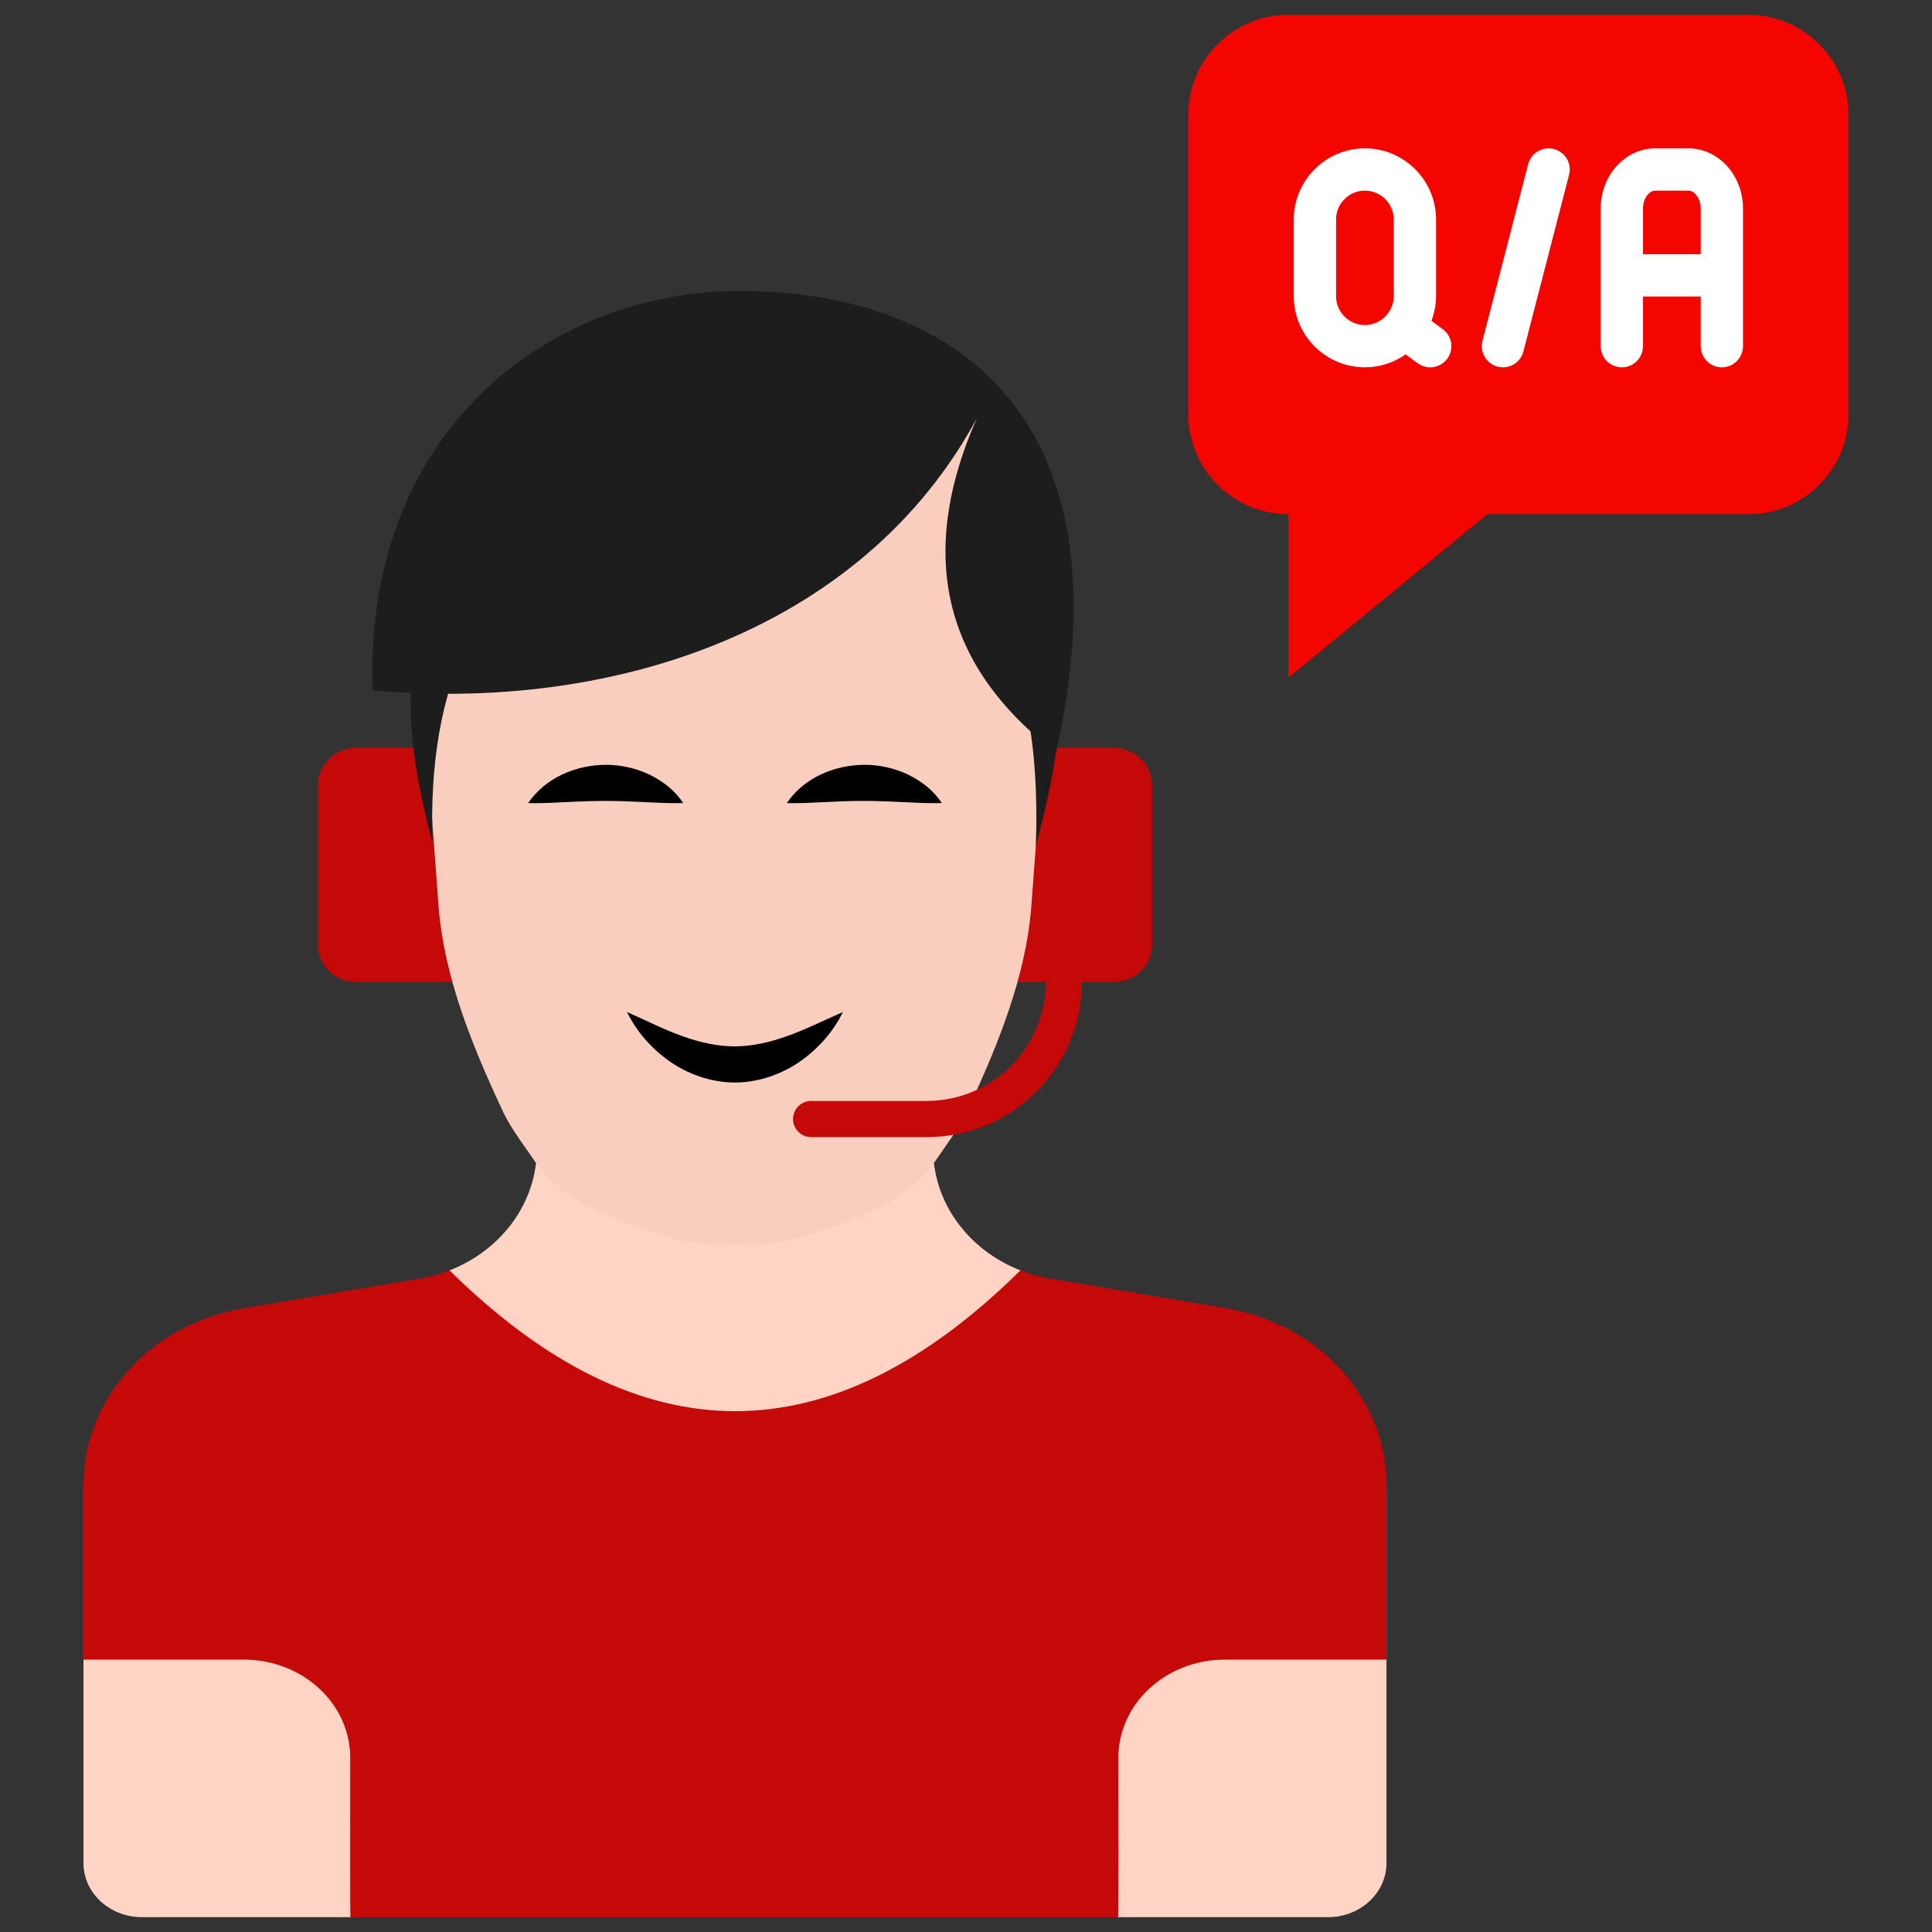
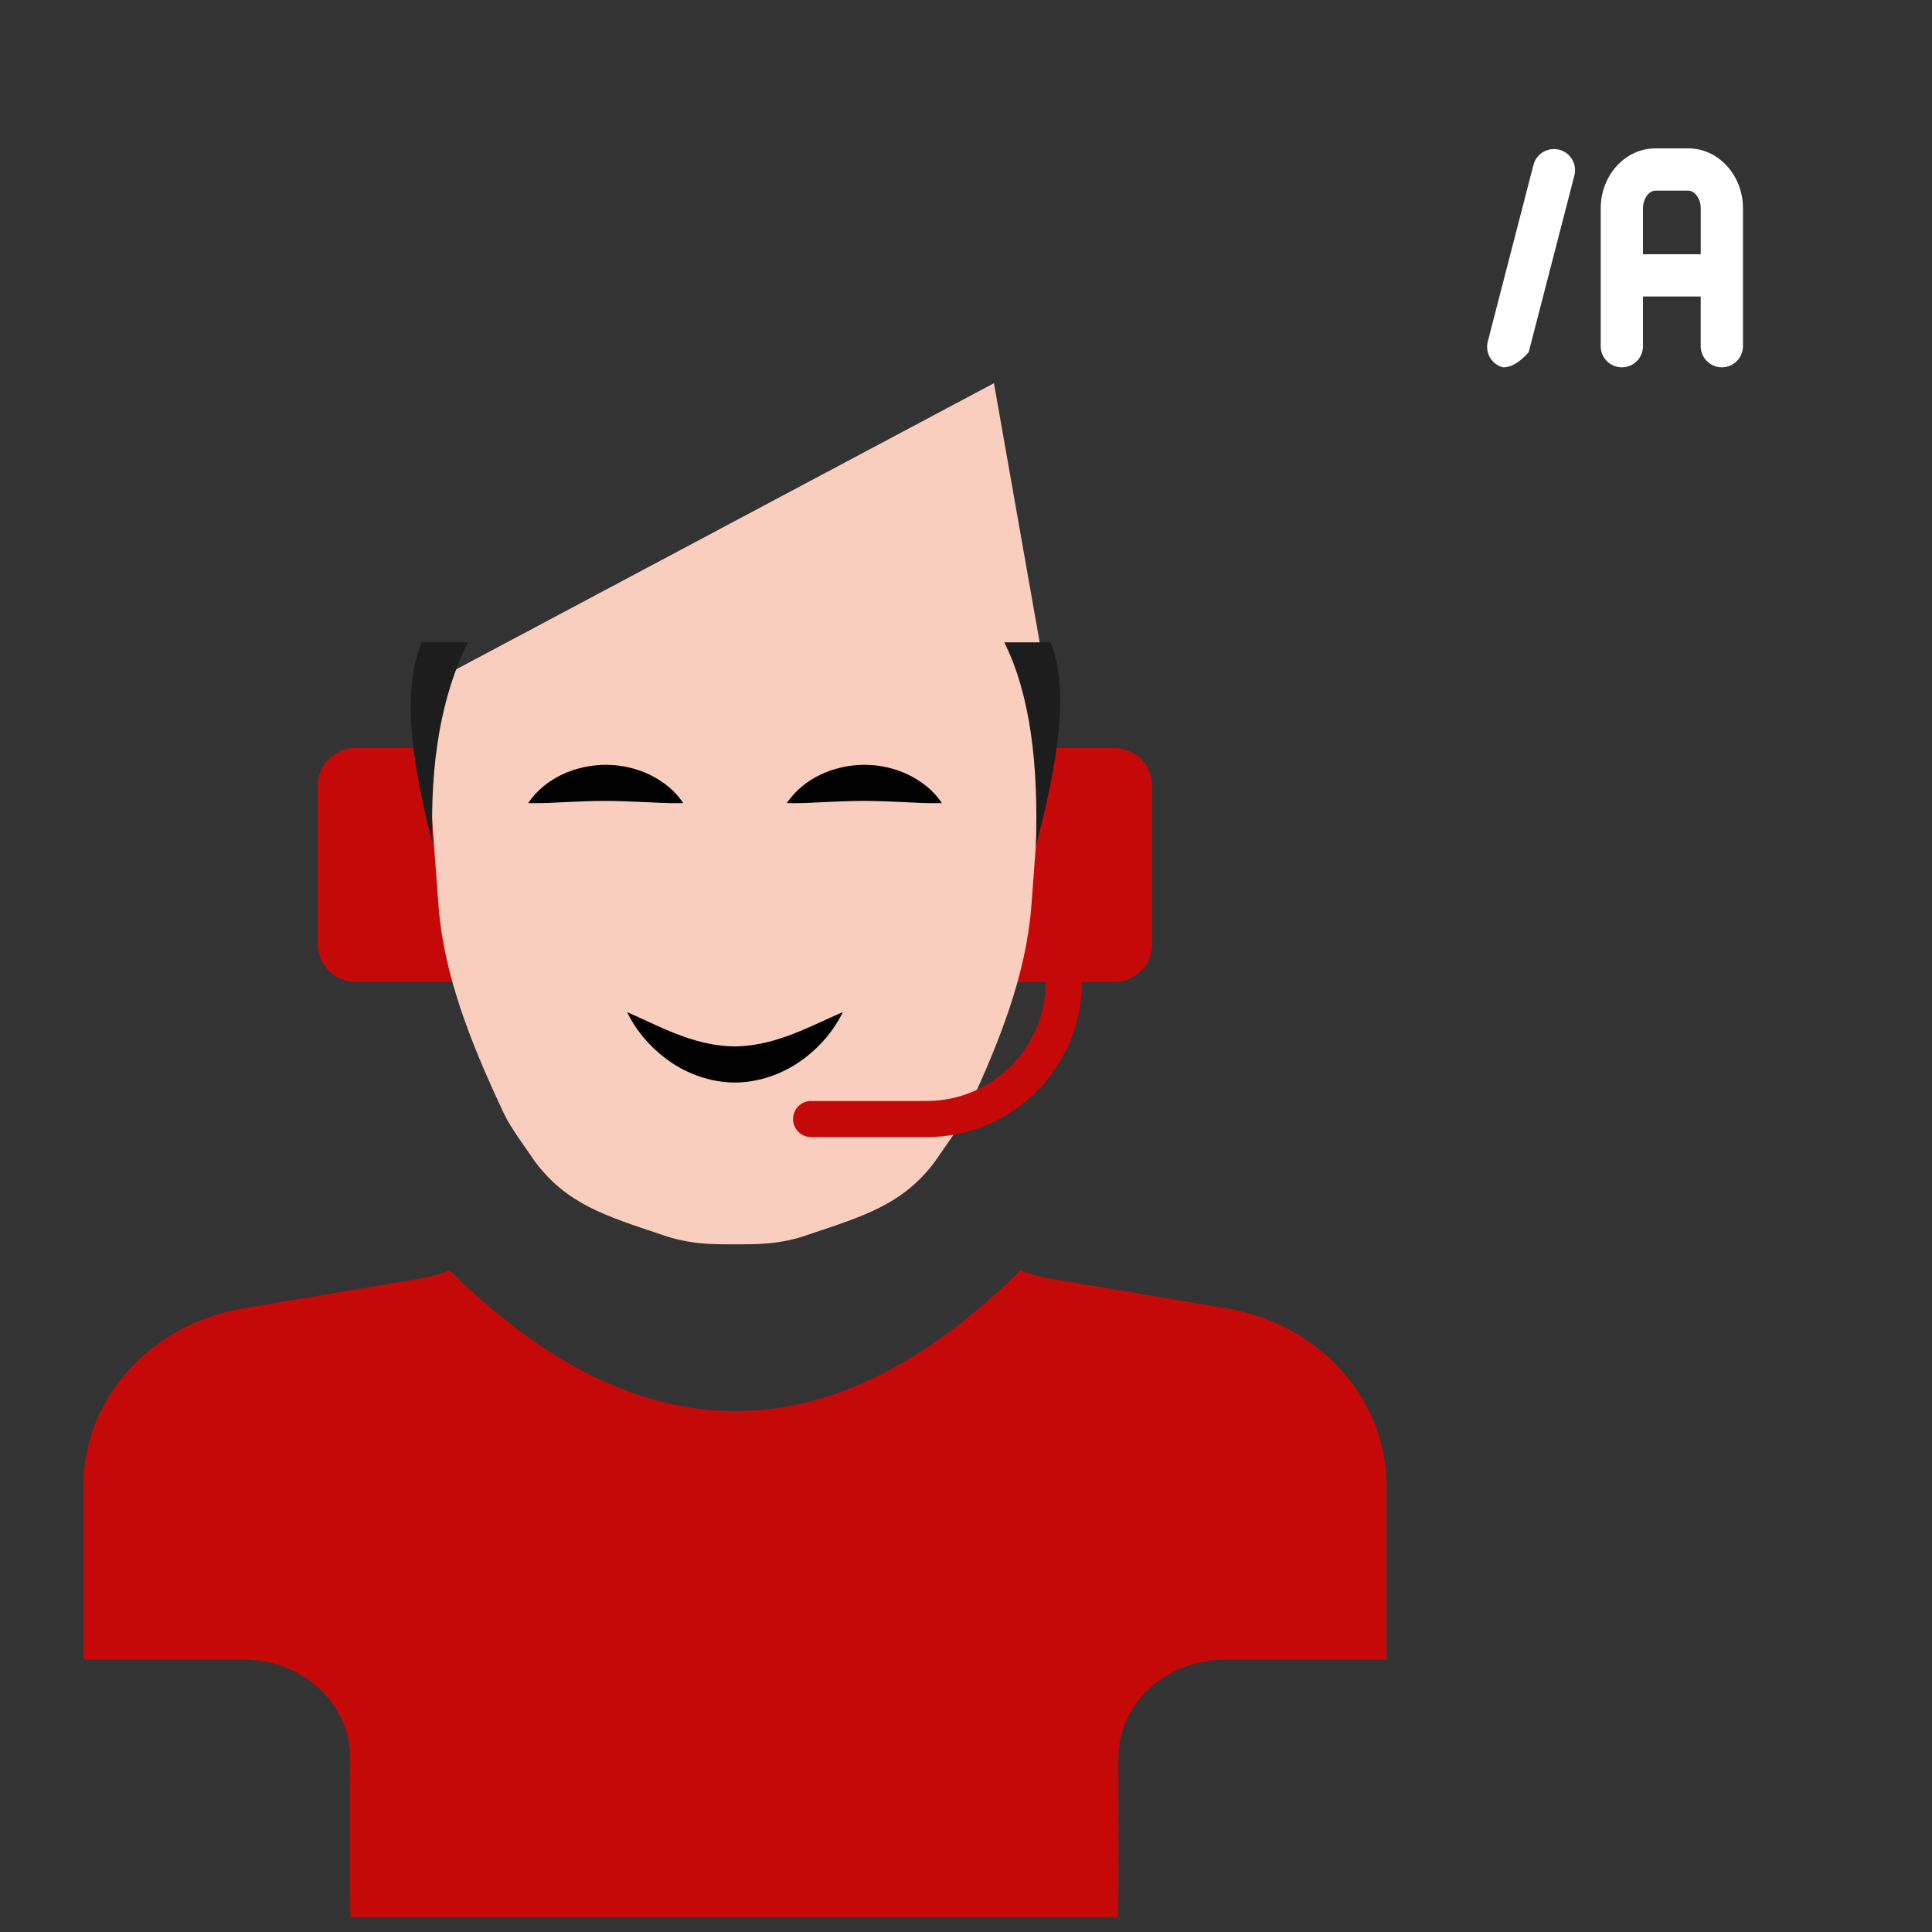
<svg xmlns="http://www.w3.org/2000/svg" version="1.1" width="256" height="256" viewBox="0 0 256 256" xml:space="preserve">
  <rect x="0" y="0" width="256" height="256" fill="#333333" stroke="none" />
  <desc>Created with Fabric.js 1.7.22</desc>
  <defs>
</defs>
  <g transform="translate(128 128) scale(0.72 0.72)" style="">
    <g style="stroke: none; stroke-width: 0; stroke-dasharray: none; stroke-linecap: butt; stroke-linejoin: miter; stroke-miterlimit: 10; fill: none; fill-rule: nonzero; opacity: 1;" transform="translate(-175.05 -175.05) scale(3.89 3.89)">
-       <path d="M 69.666 23.625 l -9.411 7.729 v -7.729 c -2.617 0 -4.739 -2.122 -4.739 -4.739 V 4.739 C 55.516 2.122 57.638 0 60.255 0 h 21.757 c 2.617 0 4.739 2.122 4.739 4.739 v 14.147 c 0 2.617 -2.122 4.739 -4.739 4.739 H 69.666 L 69.666 23.625 z" style="stroke: none; stroke-width: 1; stroke-dasharray: none; stroke-linecap: butt; stroke-linejoin: miter; stroke-miterlimit: 10; fill: rgb(244,5,0); fill-rule: nonzero; opacity: 1;" transform=" matrix(1 0 0 1 0 0) " stroke-linecap="round" />
-       <path d="M 70.403 16.677 c -0.083 0 -0.167 -0.011 -0.251 -0.032 c -0.535 -0.139 -0.856 -0.684 -0.718 -1.219 l 2.162 -8.359 c 0.138 -0.535 0.683 -0.854 1.218 -0.718 c 0.535 0.139 0.856 0.684 0.718 1.219 l -2.162 8.359 C 71.254 16.378 70.848 16.677 70.403 16.677 z" style="stroke: none; stroke-width: 1; stroke-dasharray: none; stroke-linecap: butt; stroke-linejoin: miter; stroke-miterlimit: 10; fill: rgb(255,255,255); fill-rule: nonzero; opacity: 1;" transform=" matrix(1 0 0 1 0 0) " stroke-linecap="round" />
+       <path d="M 70.403 16.677 c -0.535 -0.139 -0.856 -0.684 -0.718 -1.219 l 2.162 -8.359 c 0.138 -0.535 0.683 -0.854 1.218 -0.718 c 0.535 0.139 0.856 0.684 0.718 1.219 l -2.162 8.359 C 71.254 16.378 70.848 16.677 70.403 16.677 z" style="stroke: none; stroke-width: 1; stroke-dasharray: none; stroke-linecap: butt; stroke-linejoin: miter; stroke-miterlimit: 10; fill: rgb(255,255,255); fill-rule: nonzero; opacity: 1;" transform=" matrix(1 0 0 1 0 0) " stroke-linecap="round" />
      <path d="M 79.174 6.318 h -1.56 c -1.426 0 -2.586 1.273 -2.586 2.839 v 6.52 c 0 0.552 0.447 1 1 1 s 1 -0.448 1 -1 v -2.35 h 2.731 v 2.35 c 0 0.552 0.447 1 1 1 s 1 -0.448 1 -1 v -6.52 C 81.76 7.591 80.6 6.318 79.174 6.318 z M 77.028 11.327 v -2.17 c 0 -0.447 0.273 -0.839 0.586 -0.839 h 1.56 c 0.313 0 0.586 0.392 0.586 0.839 v 2.17 H 77.028 z" style="stroke: none; stroke-width: 1; stroke-dasharray: none; stroke-linecap: butt; stroke-linejoin: miter; stroke-miterlimit: 10; fill: rgb(255,255,255); fill-rule: nonzero; opacity: 1;" transform=" matrix(1 0 0 1 0 0) " stroke-linecap="round" />
-       <path d="M 67.554 14.87 l -0.536 -0.393 c 0.136 -0.365 0.22 -0.754 0.22 -1.166 V 9.684 c 0 -1.856 -1.51 -3.366 -3.365 -3.366 s -3.365 1.51 -3.365 3.366 v 3.628 c 0 1.855 1.51 3.365 3.365 3.365 c 0.717 0 1.379 -0.23 1.926 -0.613 l 0.573 0.42 c 0.178 0.13 0.385 0.193 0.59 0.193 c 0.308 0 0.611 -0.142 0.808 -0.409 C 68.096 15.822 67.999 15.197 67.554 14.87 z M 62.508 13.312 V 9.684 c 0 -0.753 0.612 -1.366 1.365 -1.366 s 1.365 0.613 1.365 1.366 v 3.628 c 0 0.325 -0.119 0.62 -0.31 0.855 c -0.003 0.004 -0.008 0.006 -0.012 0.011 c -0.002 0.003 -0.002 0.005 -0.004 0.008 c -0.251 0.298 -0.621 0.492 -1.04 0.492 C 63.12 14.677 62.508 14.064 62.508 13.312 z" style="stroke: none; stroke-width: 1; stroke-dasharray: none; stroke-linecap: butt; stroke-linejoin: miter; stroke-miterlimit: 10; fill: rgb(255,255,255); fill-rule: nonzero; opacity: 1;" transform=" matrix(1 0 0 1 0 0) " stroke-linecap="round" />
      <path d="M 20.68 45.754 l -4.563 0 c -0.983 0 -1.781 -0.797 -1.781 -1.781 v -7.506 c 0 -0.983 0.797 -1.781 1.781 -1.781 h 3.277 C 21.319 38.107 21.866 41.774 20.68 45.754 z" style="stroke: none; stroke-width: 1; stroke-dasharray: none; stroke-linecap: butt; stroke-linejoin: miter; stroke-miterlimit: 10; fill: rgb(197,9,9); fill-rule: nonzero; opacity: 1;" transform=" matrix(1 0 0 1 0 0) " stroke-linecap="round" />
      <path d="M 47.459 45.754 l 4.565 0 c 0.983 0 1.781 -0.797 1.781 -1.781 v -7.506 c 0 -0.983 -0.797 -1.781 -1.781 -1.781 h -3.277 C 45.825 38.376 45.395 42.065 47.459 45.754 z" style="stroke: none; stroke-width: 1; stroke-dasharray: none; stroke-linecap: butt; stroke-linejoin: miter; stroke-miterlimit: 10; fill: rgb(197,9,9); fill-rule: nonzero; opacity: 1;" transform=" matrix(1 0 0 1 0 0) " stroke-linecap="round" />
-       <path d="M 64.892 69.559 v 8.256 v 9.631 c 0 1.41 -1.241 2.554 -2.771 2.554 h -9.92 L 34.07 84.805 L 15.875 90 H 6.02 c -1.531 0 -2.771 -1.143 -2.771 -2.554 v -9.631 v -8.256 l 17.315 -10.157 c 2.462 -0.961 4.133 -3.202 4.133 -5.752 l 0.052 -2.155 h 18.646 l 0.049 2.155 c 0 2.55 1.671 4.792 4.133 5.752 L 64.892 69.559 z" style="stroke: none; stroke-width: 1; stroke-dasharray: none; stroke-linecap: butt; stroke-linejoin: miter; stroke-miterlimit: 10; fill: rgb(255,212,197); fill-rule: nonzero; opacity: 1;" transform=" matrix(1 0 0 1 0 0) " stroke-linecap="round" />
      <path d="M 64.828 77.815 h -7.579 c -2.786 0 -5.043 2.081 -5.04 4.648 c 0.005 3.298 0.007 7.198 -0.008 7.537 H 34.07 H 15.875 c -0.015 -0.339 -0.013 -4.239 -0.008 -7.537 c 0.004 -2.567 -2.254 -4.648 -5.04 -4.648 H 3.249 v -8.256 c 0 -4.106 3.184 -7.625 7.567 -8.363 l 8.32 -1.401 c 0.499 -0.084 0.976 -0.217 1.427 -0.393 l -0.002 -0.006 c 9.035 8.901 18.041 8.873 27.018 0 l -0.002 0.006 c 0.451 0.176 0.928 0.309 1.427 0.393 l 8.32 1.401 c 4.383 0.738 7.567 4.257 7.567 8.363 v 8.256 H 64.828 z" style="stroke: none; stroke-width: 1; stroke-dasharray: none; stroke-linecap: butt; stroke-linejoin: miter; stroke-miterlimit: 10; fill: rgb(197,9,9); fill-rule: nonzero; opacity: 1;" transform=" matrix(1 0 0 1 0 0) " stroke-linecap="round" />
      <path d="M 46.322 17.427 L 19.277 31.819 l 0.777 10.447 c 0.264 3.16 1.478 6.27 2.936 9.395 c 0.37 0.856 0.787 1.381 1.62 2.593 c 1.498 2.008 3.341 2.569 5.951 3.443 c 1.382 0.492 2.45 0.47 3.508 0.469 c 1.058 0 2.126 0.023 3.508 -0.469 c 2.61 -0.873 4.454 -1.434 5.951 -3.443 c 0.834 -1.212 1.25 -1.736 1.62 -2.593 c 1.458 -3.125 2.672 -6.235 2.936 -9.395 l 0.777 -10.447 L 46.322 17.427 z" style="stroke: none; stroke-width: 1; stroke-dasharray: none; stroke-linecap: butt; stroke-linejoin: miter; stroke-miterlimit: 10; fill: rgb(250,206,191); fill-rule: nonzero; opacity: 1;" transform=" matrix(1 0 0 1 0 0) " stroke-linecap="round" />
      <path d="M 43.142 53.095 h -5.469 c -0.473 0 -0.855 -0.382 -0.855 -0.855 c 0 -0.472 0.382 -0.855 0.855 -0.855 h 5.469 c 3.105 0 5.631 -2.526 5.631 -5.631 c 0 -0.472 0.382 -0.855 0.855 -0.855 c 0.473 0 0.855 0.383 0.855 0.855 C 50.482 49.802 47.189 53.095 43.142 53.095 z" style="stroke: none; stroke-width: 1; stroke-dasharray: none; stroke-linecap: butt; stroke-linejoin: miter; stroke-miterlimit: 10; fill: rgb(197,9,9); fill-rule: nonzero; opacity: 1;" transform=" matrix(1 0 0 1 0 0) " stroke-linecap="round" />
      <path d="M 24.286 37.292 c 0.814 -1.194 2.236 -1.799 3.667 -1.811 c 0.716 -0.001 1.429 0.16 2.065 0.461 c 0.633 0.31 1.2 0.737 1.602 1.349 c -0.73 0.025 -1.351 -0.03 -1.951 -0.051 c -0.595 -0.03 -1.156 -0.048 -1.716 -0.05 c -0.56 0 -1.121 0.018 -1.716 0.048 C 25.636 37.259 25.015 37.315 24.286 37.292 z" style="stroke: none; stroke-width: 1; stroke-dasharray: none; stroke-linecap: butt; stroke-linejoin: miter; stroke-miterlimit: 10; fill: rgb(0,0,0); fill-rule: nonzero; opacity: 1;" transform=" matrix(1 0 0 1 0 0) " stroke-linecap="round" />
      <path d="M 36.522 37.292 c 0.814 -1.194 2.236 -1.799 3.667 -1.811 c 0.716 -0.001 1.429 0.16 2.065 0.461 c 0.633 0.31 1.2 0.737 1.602 1.349 c -0.73 0.025 -1.351 -0.03 -1.951 -0.051 c -0.596 -0.03 -1.156 -0.048 -1.716 -0.05 c -0.56 0 -1.121 0.018 -1.716 0.048 C 37.873 37.259 37.252 37.315 36.522 37.292 z" style="stroke: none; stroke-width: 1; stroke-dasharray: none; stroke-linecap: butt; stroke-linejoin: miter; stroke-miterlimit: 10; fill: rgb(0,0,0); fill-rule: nonzero; opacity: 1;" transform=" matrix(1 0 0 1 0 0) " stroke-linecap="round" />
      <path d="M 28.965 47.18 c 0.946 0.415 1.788 0.849 2.634 1.144 c 0.84 0.304 1.657 0.476 2.468 0.48 c 0.811 -0.008 1.628 -0.183 2.469 -0.487 c 0.847 -0.296 1.69 -0.727 2.639 -1.137 c -0.453 0.926 -1.144 1.713 -2.012 2.326 c -0.866 0.605 -1.959 1.004 -3.094 1.007 c -1.134 -0.002 -2.229 -0.399 -3.096 -1.005 C 30.106 48.893 29.417 48.106 28.965 47.18 z" style="stroke: none; stroke-width: 1; stroke-dasharray: none; stroke-linecap: butt; stroke-linejoin: miter; stroke-miterlimit: 10; fill: rgb(0,0,0); fill-rule: nonzero; opacity: 1;" transform=" matrix(1 0 0 1 0 0) " stroke-linecap="round" />
-       <path d="M 49.256 34.907 c 3.596 -16.052 -4.949 -21.843 -14.988 -21.843 h 0 c -8.723 0 -17.736 6.368 -17.35 18.898 c 12.512 1.125 24.62 -3.636 29.404 -14.535 C 41.537 26.415 45.087 31.702 49.256 34.907 z" style="stroke: none; stroke-width: 1; stroke-dasharray: none; stroke-linecap: butt; stroke-linejoin: miter; stroke-miterlimit: 10; fill: rgb(29,29,29); fill-rule: nonzero; opacity: 1;" transform=" matrix(1 0 0 1 0 0) " stroke-linecap="round" />
      <path d="M 19.76 39.175 c -1.046 -3.95 -1.425 -7.3 -0.509 -9.486 h 2.182 C 20.191 32.192 19.633 35.354 19.76 39.175 z" style="stroke: none; stroke-width: 1; stroke-dasharray: none; stroke-linecap: butt; stroke-linejoin: miter; stroke-miterlimit: 10; fill: rgb(29,29,29); fill-rule: nonzero; opacity: 1;" transform=" matrix(1 0 0 1 0 0) " stroke-linecap="round" />
      <path d="M 48.305 39.329 c 1.046 -3.95 1.605 -7.454 0.689 -9.64 h -2.182 C 48.054 32.192 48.432 35.508 48.305 39.329 z" style="stroke: none; stroke-width: 1; stroke-dasharray: none; stroke-linecap: butt; stroke-linejoin: miter; stroke-miterlimit: 10; fill: rgb(29,29,29); fill-rule: nonzero; opacity: 1;" transform=" matrix(1 0 0 1 0 0) " stroke-linecap="round" />
    </g>
  </g>
</svg>